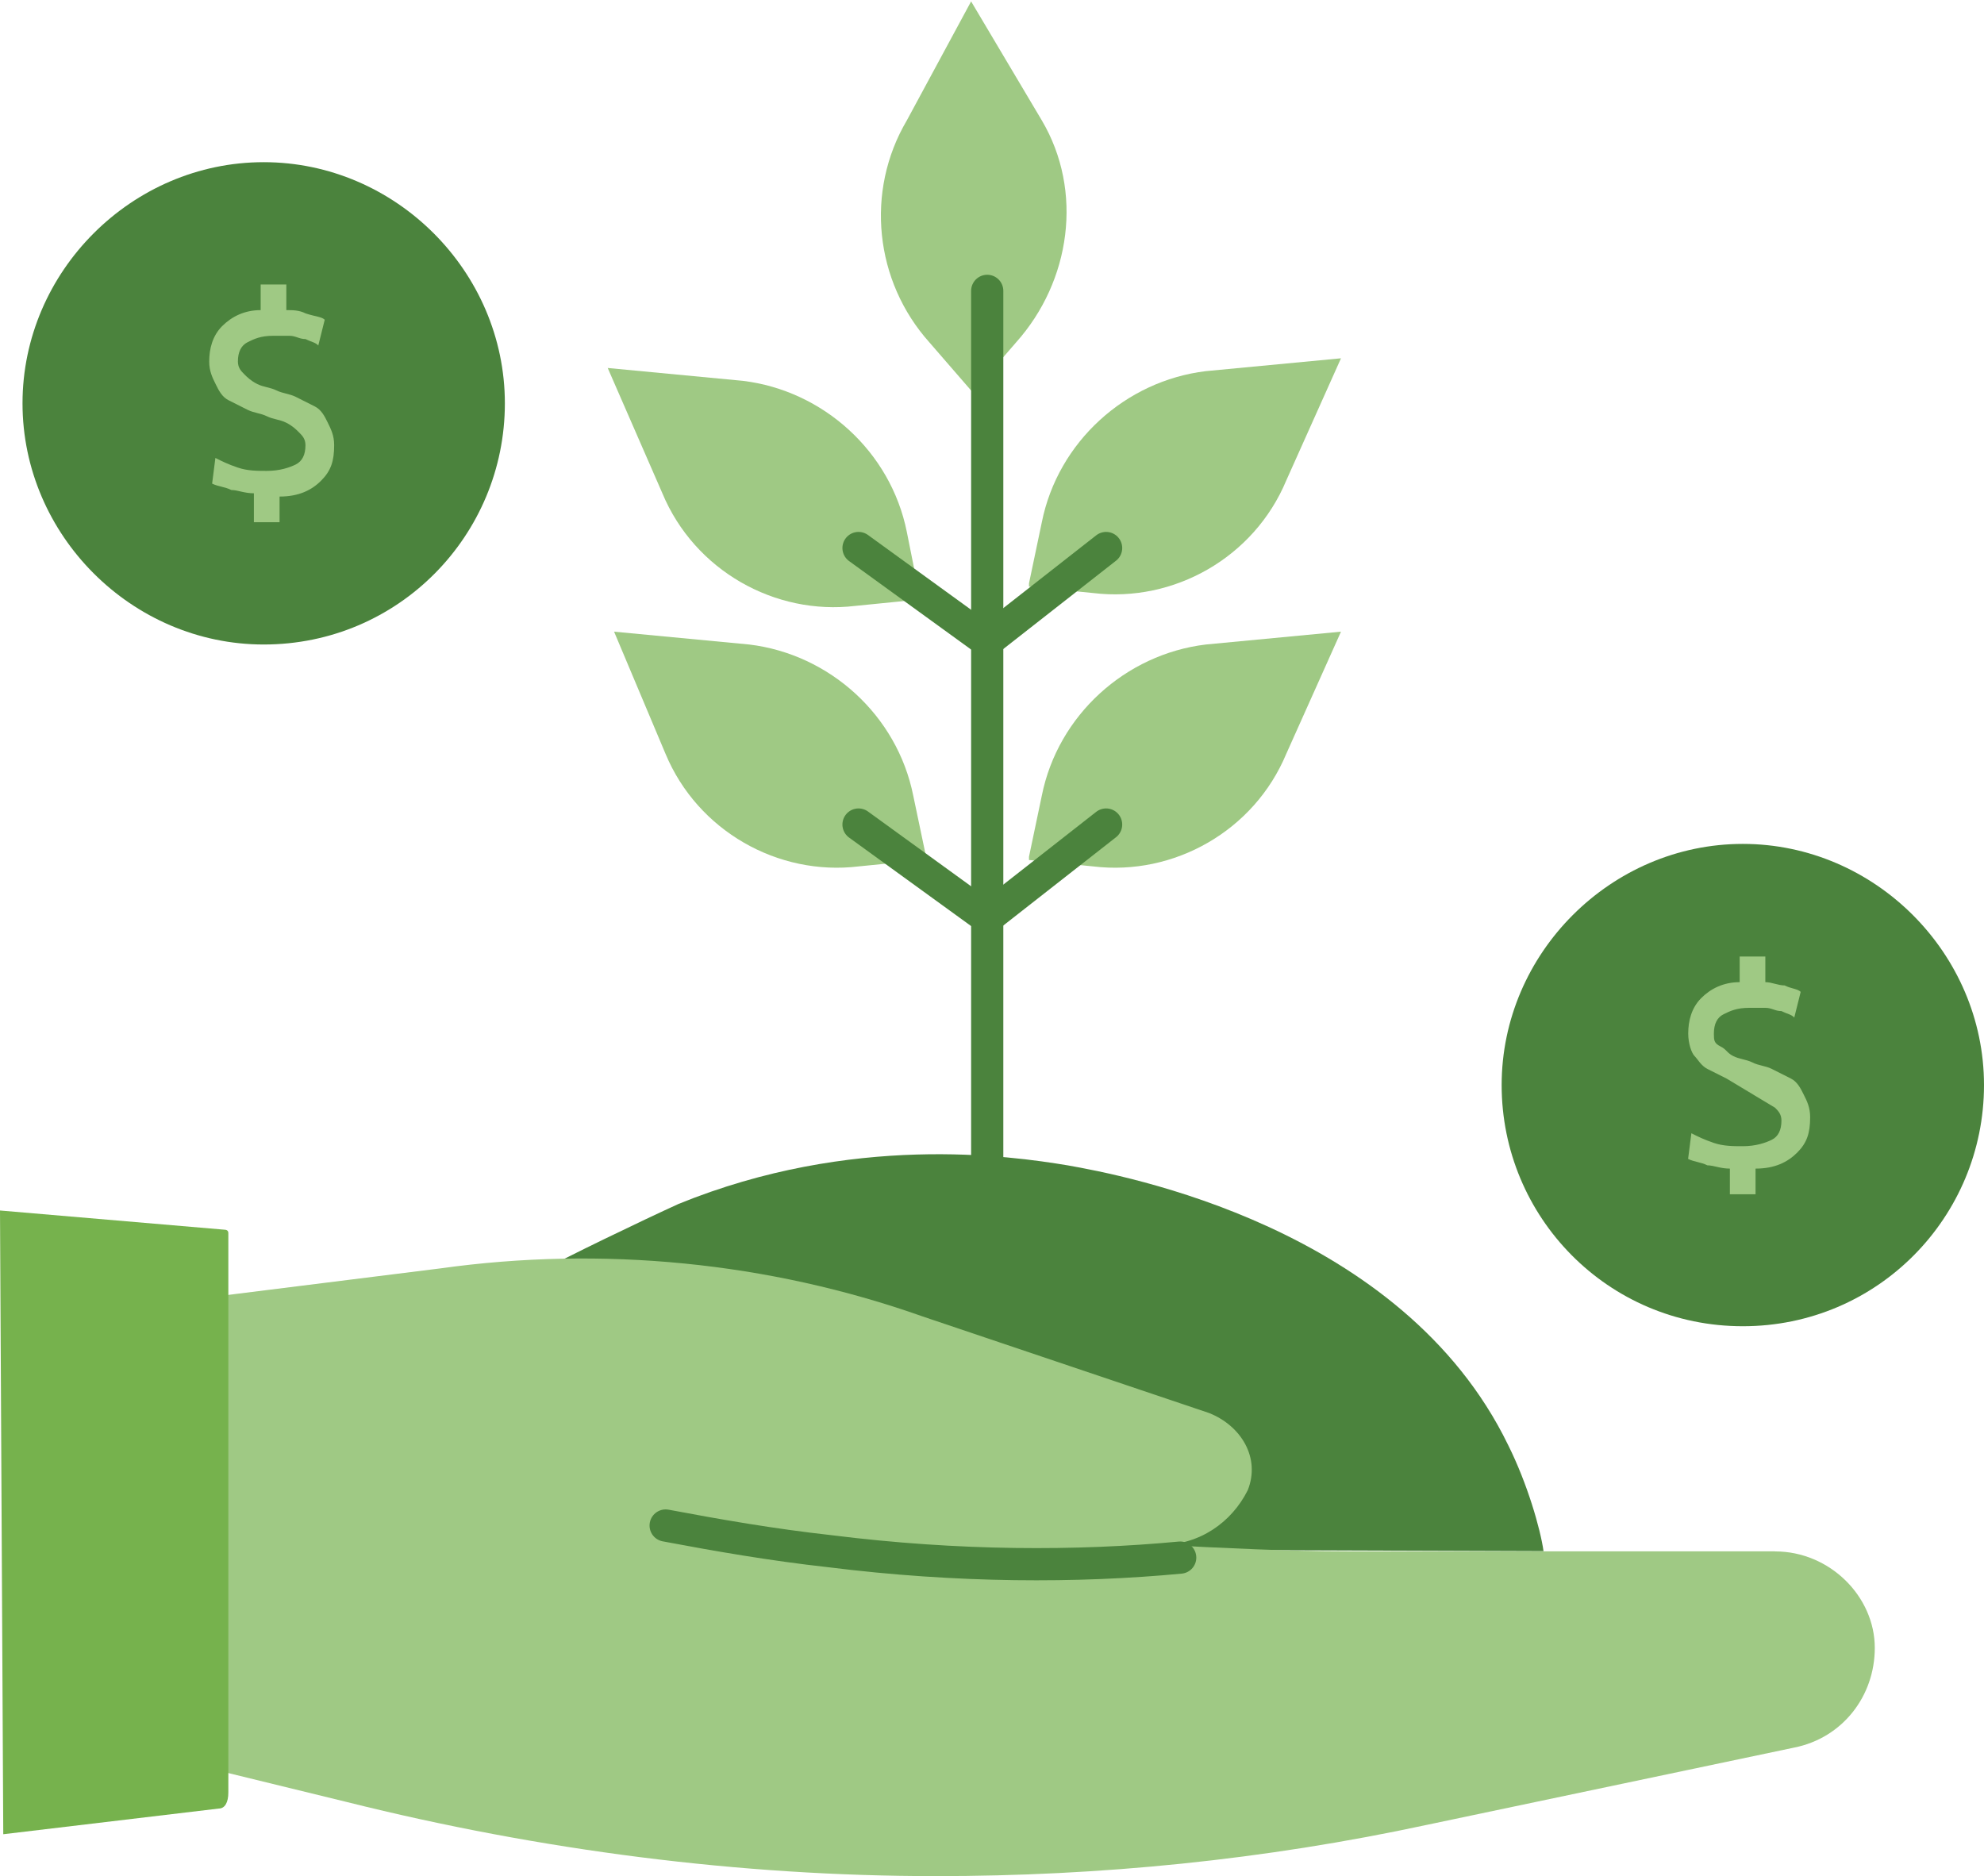
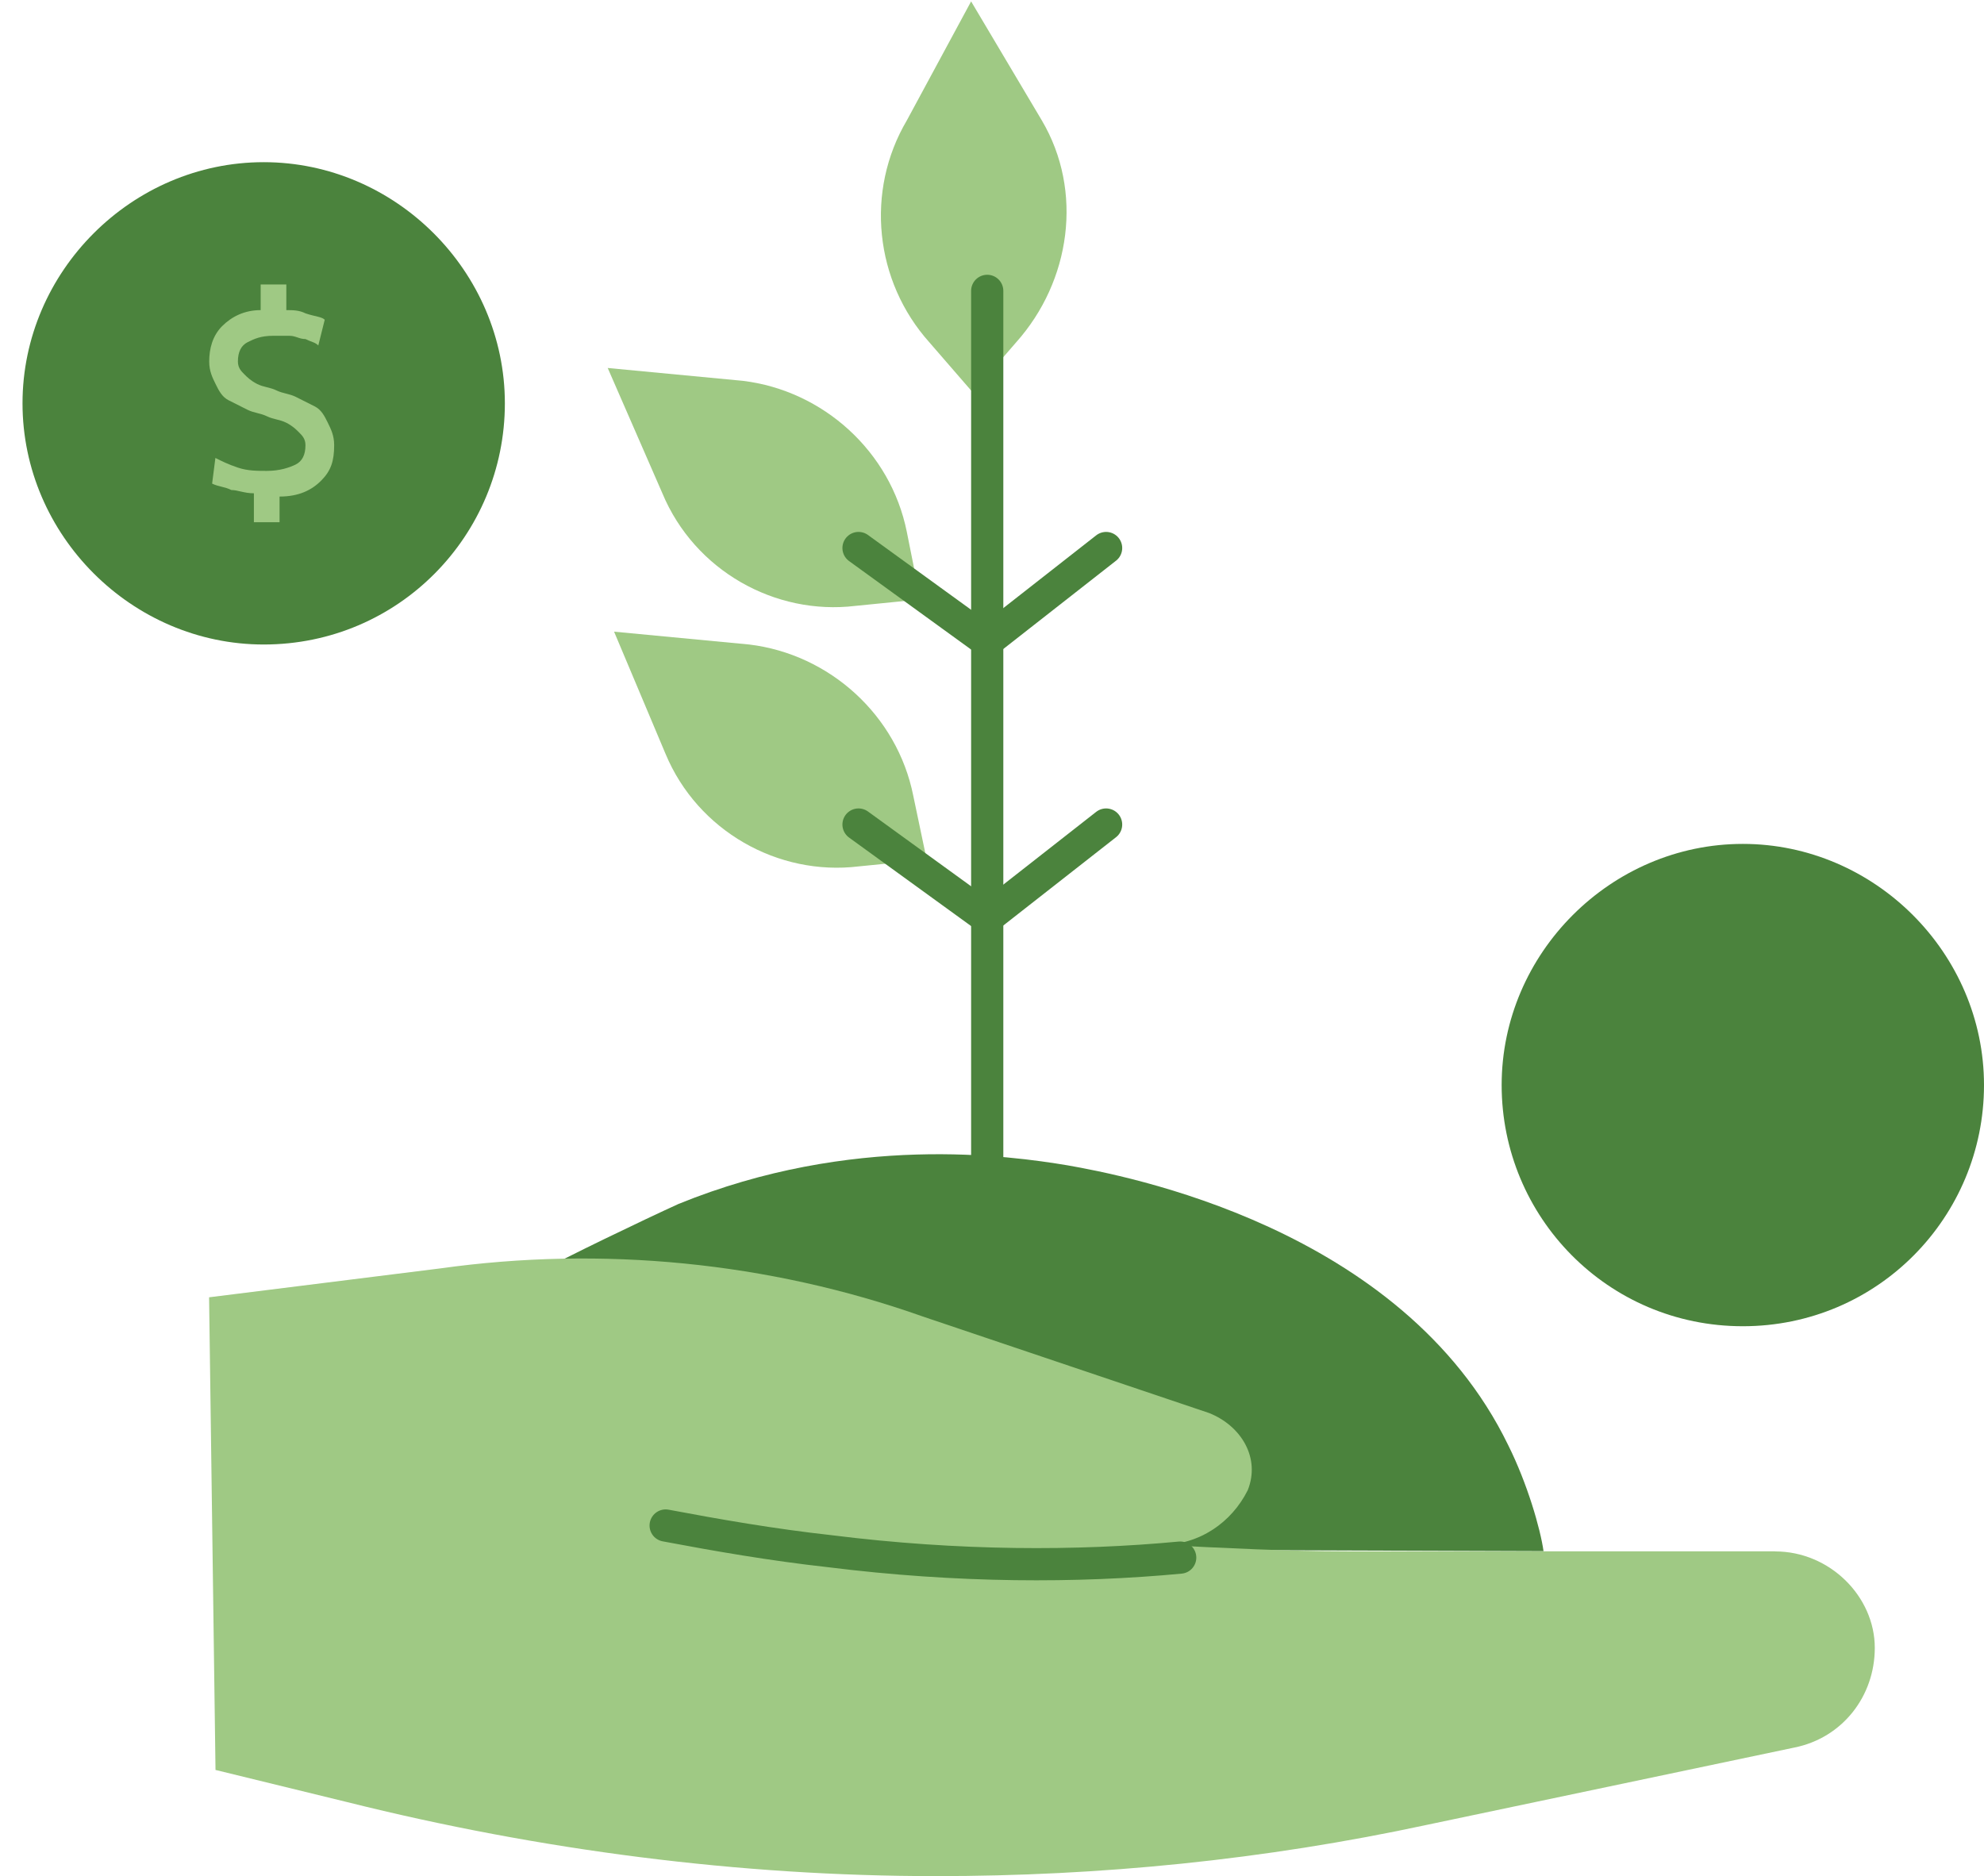
<svg xmlns="http://www.w3.org/2000/svg" id="Layer_2" viewBox="0 0 170.04 160.79">
  <g id="Layer_1-2">
    <path d="m46.3,108.98c1.93-1.1,8.82-4.41,11.85-5.79,14.88-6.06,28.39-4.13,33.35-3.31,4.69.83,28.66,5.24,37.76,23.98,1.65,3.31,2.76,7.17,3.03,9.09l-82.68-.28-3.31-23.7Z" style="fill:#4b833d; stroke-width:0px;" />
    <path d="m149.37,113.67c11.57,0,20.67-9.37,20.67-20.67s-9.37-20.67-20.67-20.67-20.67,9.37-20.67,20.67,9.09,20.67,20.67,20.67Z" style="fill:#4b833d; stroke-width:0px;" />
    <path d="m22.6,55.24c11.57,0,20.67-9.37,20.67-20.67s-9.37-20.67-20.67-20.67S1.93,23.27,1.93,34.57s9.37,20.67,20.67,20.67Z" style="fill:#4b833d; stroke-width:0px;" />
    <path d="m27.83,27.41l-.55,2.2c-.28-.28-.55-.28-1.1-.55-.55,0-.83-.28-1.38-.28h-1.38c-1.1,0-1.65.28-2.2.55-.55.28-.83.83-.83,1.65,0,.55.28.83.55,1.1s.55.55,1.1.83,1.1.28,1.65.55,1.1.28,1.65.55,1.1.55,1.65.83.83.83,1.1,1.38.55,1.1.55,1.93c0,1.38-.28,2.2-1.1,3.03s-1.93,1.38-3.58,1.38v2.2h-2.2v-2.48c-.83,0-1.38-.28-1.93-.28-.55-.28-1.1-.28-1.65-.55l.28-2.2c.55.28,1.1.55,1.93.83.83.28,1.65.28,2.48.28,1.1,0,1.93-.28,2.48-.55.55-.28.83-.83.83-1.65,0-.55-.28-.83-.55-1.1s-.55-.55-1.1-.83-1.1-.28-1.65-.55-1.1-.28-1.65-.55-1.1-.55-1.65-.83c-.55-.28-.83-.83-1.1-1.38s-.55-1.1-.55-1.93c0-1.1.28-2.2,1.1-3.03.83-.83,1.93-1.38,3.31-1.38v-2.2h2.2v2.2c.55,0,1.1,0,1.65.28.83.28,1.38.28,1.65.55h0Z" style="fill:#9fc984; stroke-width:0px;" />
-     <path d="m147.99,92.45l-1.65-.83c-.55-.28-.83-.83-1.1-1.1s-.55-1.1-.55-1.93c0-1.1.28-2.2,1.1-3.03s1.93-1.38,3.31-1.38v-2.2h2.2v2.2c.55,0,1.1.28,1.65.28.55.28,1.1.28,1.38.55l-.55,2.2c-.28-.28-.55-.28-1.1-.55-.55,0-.83-.28-1.38-.28h-1.38c-1.1,0-1.65.28-2.2.55s-.83.83-.83,1.65c0,.55,0,.83.55,1.1s.55.55,1.1.83,1.1.28,1.65.55c.55.28,1.1.28,1.65.55l1.65.83c.55.28.83.83,1.1,1.38.28.55.55,1.1.55,1.93,0,1.38-.28,2.2-1.1,3.03-.83.83-1.93,1.38-3.58,1.38v2.2h-2.2v-2.2c-.83,0-1.38-.28-1.93-.28-.55-.28-1.1-.28-1.65-.55l.28-2.2c.55.28,1.1.55,1.93.83.83.28,1.65.28,2.48.28,1.1,0,1.93-.28,2.48-.55s.83-.83.83-1.65c0-.55-.28-.83-.55-1.1" style="fill:#9fc984; stroke-width:0px;" />
    <path d="m152.13,132.96h-36.65c-5.24,0-10.47-.28-15.98-.55,3.31,0,6.06-1.93,7.44-4.69h0c1.1-2.76-.55-5.51-3.31-6.61l-24.53-8.27c-13.23-4.69-27.56-6.06-41.34-4.13l-19.84,2.48.55,40.51,11.3,2.76c16.54,4.13,33.62,6.34,50.43,6.34,14.06,0,28.11-1.38,42.17-4.41l31.42-6.61c4.13-.83,6.89-4.41,6.89-8.54,0-4.41-3.86-8.27-8.54-8.27Z" style="fill:#9fc984; stroke-width:0px;" />
-     <path d="m.28,157.21l18.46-2.2c.55,0,.83-.55.83-1.38v-47.95c0-.28-.28-.28-.28-.28l-19.29-1.65.28,53.46H.28Z" style="fill:#76b24d; stroke-width:0px;" />
    <path d="m83.23.12s.28-.28,0,0l6.06,10.2c3.58,6.06,2.48,13.78-2.2,19.02l-3.58,4.13h-.28l-3.58-4.13c-4.69-5.24-5.51-12.95-1.93-19.02L83.23.12h0Z" style="fill:#9fc984; stroke-width:0px;" />
    <path d="m52.09,31.54s0-.28,0,0l11.57,1.1c6.89.83,12.68,6.06,14.06,12.95l1.1,5.51v.28l-5.51.55c-6.89.83-13.78-3.03-16.54-9.65l-4.69-10.75h0Z" style="fill:#9fc984; stroke-width:0px;" />
-     <path d="m114.92,30.71s0-.28,0,0l-11.57,1.1c-6.89.83-12.68,6.06-14.06,12.95l-1.1,5.24v.28l5.51.55c6.89.83,13.78-3.03,16.54-9.65l4.69-10.47h0Z" style="fill:#9fc984; stroke-width:0px;" />
    <path d="m52.64,54.14s0-.28,0,0l11.57,1.1c6.89.83,12.68,6.06,14.06,12.95l1.1,5.24s0,.28-.28.28l-5.51.55c-6.89.83-13.78-3.03-16.54-9.65l-4.41-10.47h0Z" style="fill:#9fc984; stroke-width:0px;" />
-     <path d="m114.92,54.14s0-.28,0,0l-11.57,1.1c-6.89.83-12.68,6.06-14.06,12.95l-1.1,5.24v.28l5.51.55c6.89.83,13.78-3.03,16.54-9.65l4.69-10.47h0Z" style="fill:#9fc984; stroke-width:0px;" />
    <path d="m84.61,24.93v75.24" style="fill:none; stroke:#4b833d; stroke-linecap:round; stroke-miterlimit:27.56; stroke-width:2.76px;" />
    <path d="m73.58,46.97l11.02,7.99,10.2-7.99" style="fill:none; stroke:#4b833d; stroke-linecap:round; stroke-miterlimit:27.56; stroke-width:2.76px;" />
    <path d="m73.58,70.67l11.02,7.99,10.2-7.99" style="fill:none; stroke:#4b833d; stroke-linecap:round; stroke-miterlimit:27.56; stroke-width:2.76px;" />
    <path d="m57.05,130.75c4.41.83,9.09,1.65,14.06,2.2,11.02,1.38,21.22,1.38,30.04.55" style="fill:none; stroke:#4b833d; stroke-linecap:round; stroke-miterlimit:27.56; stroke-width:2.76px;" />
  </g>
</svg>